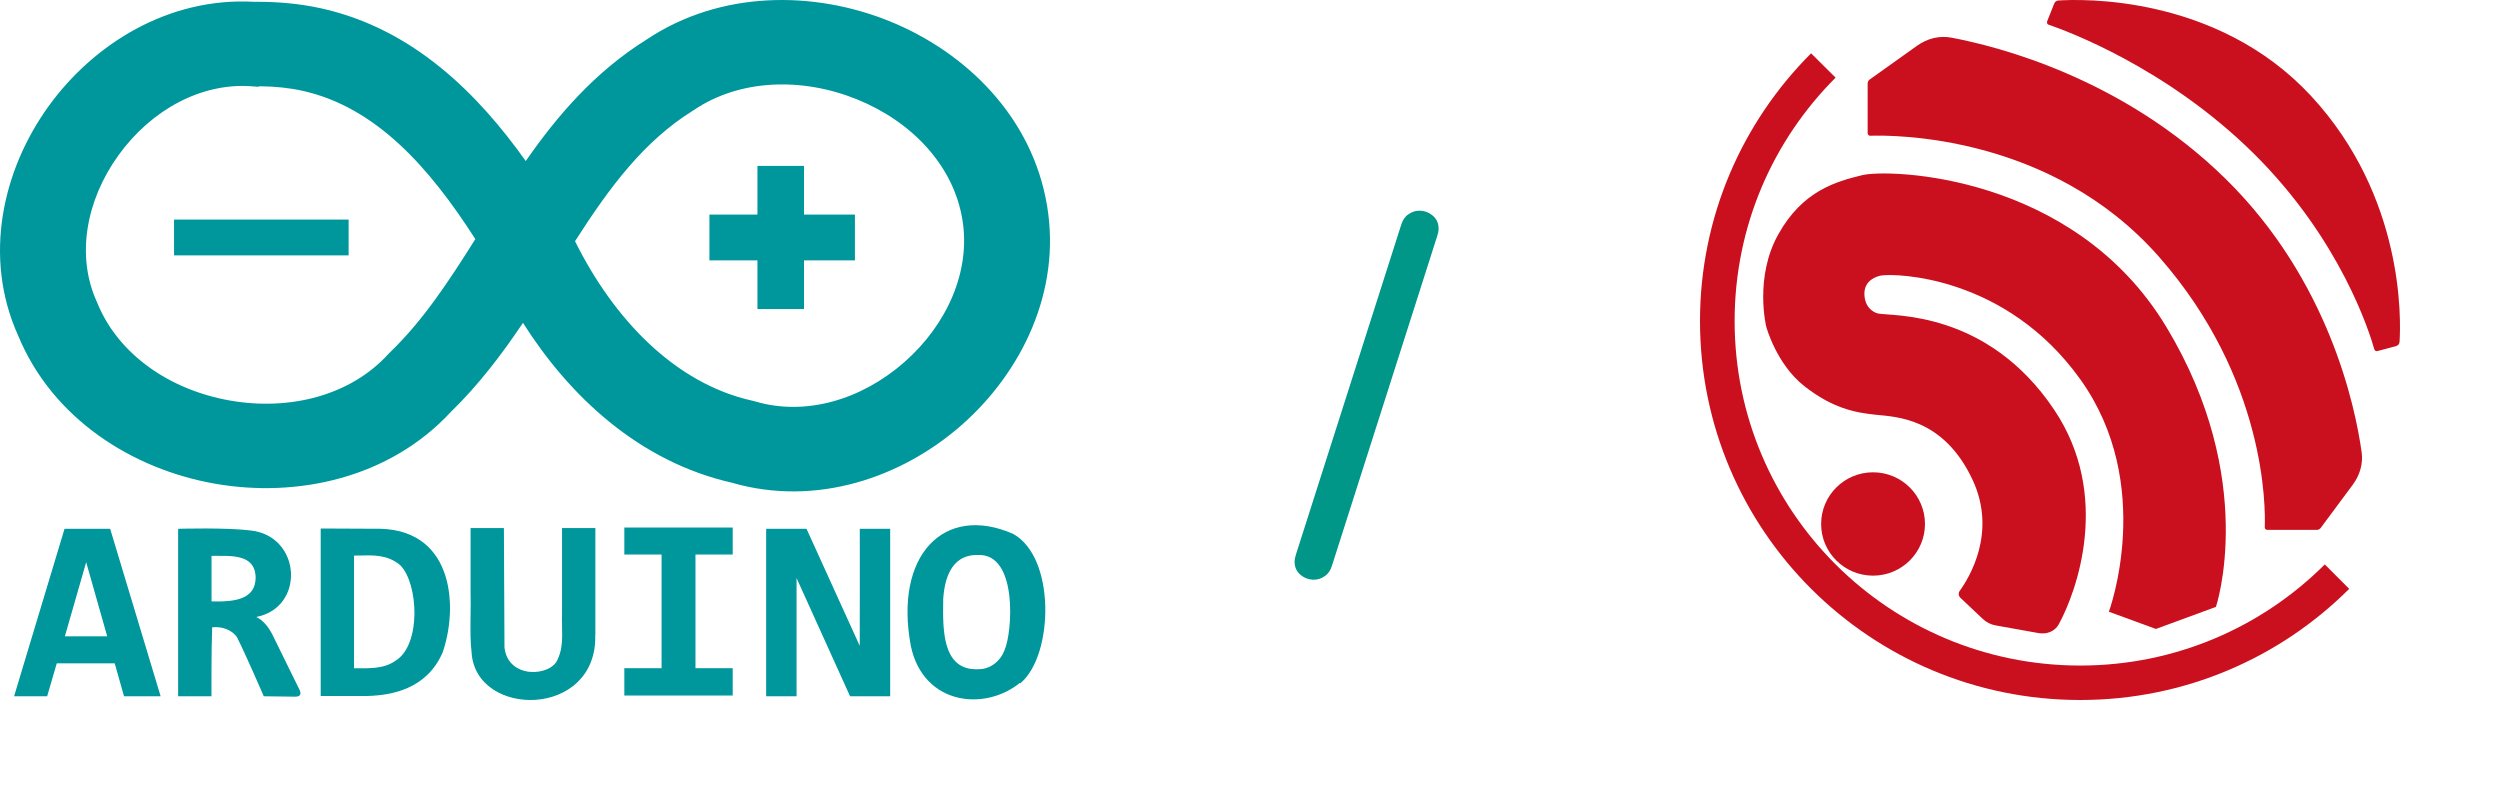
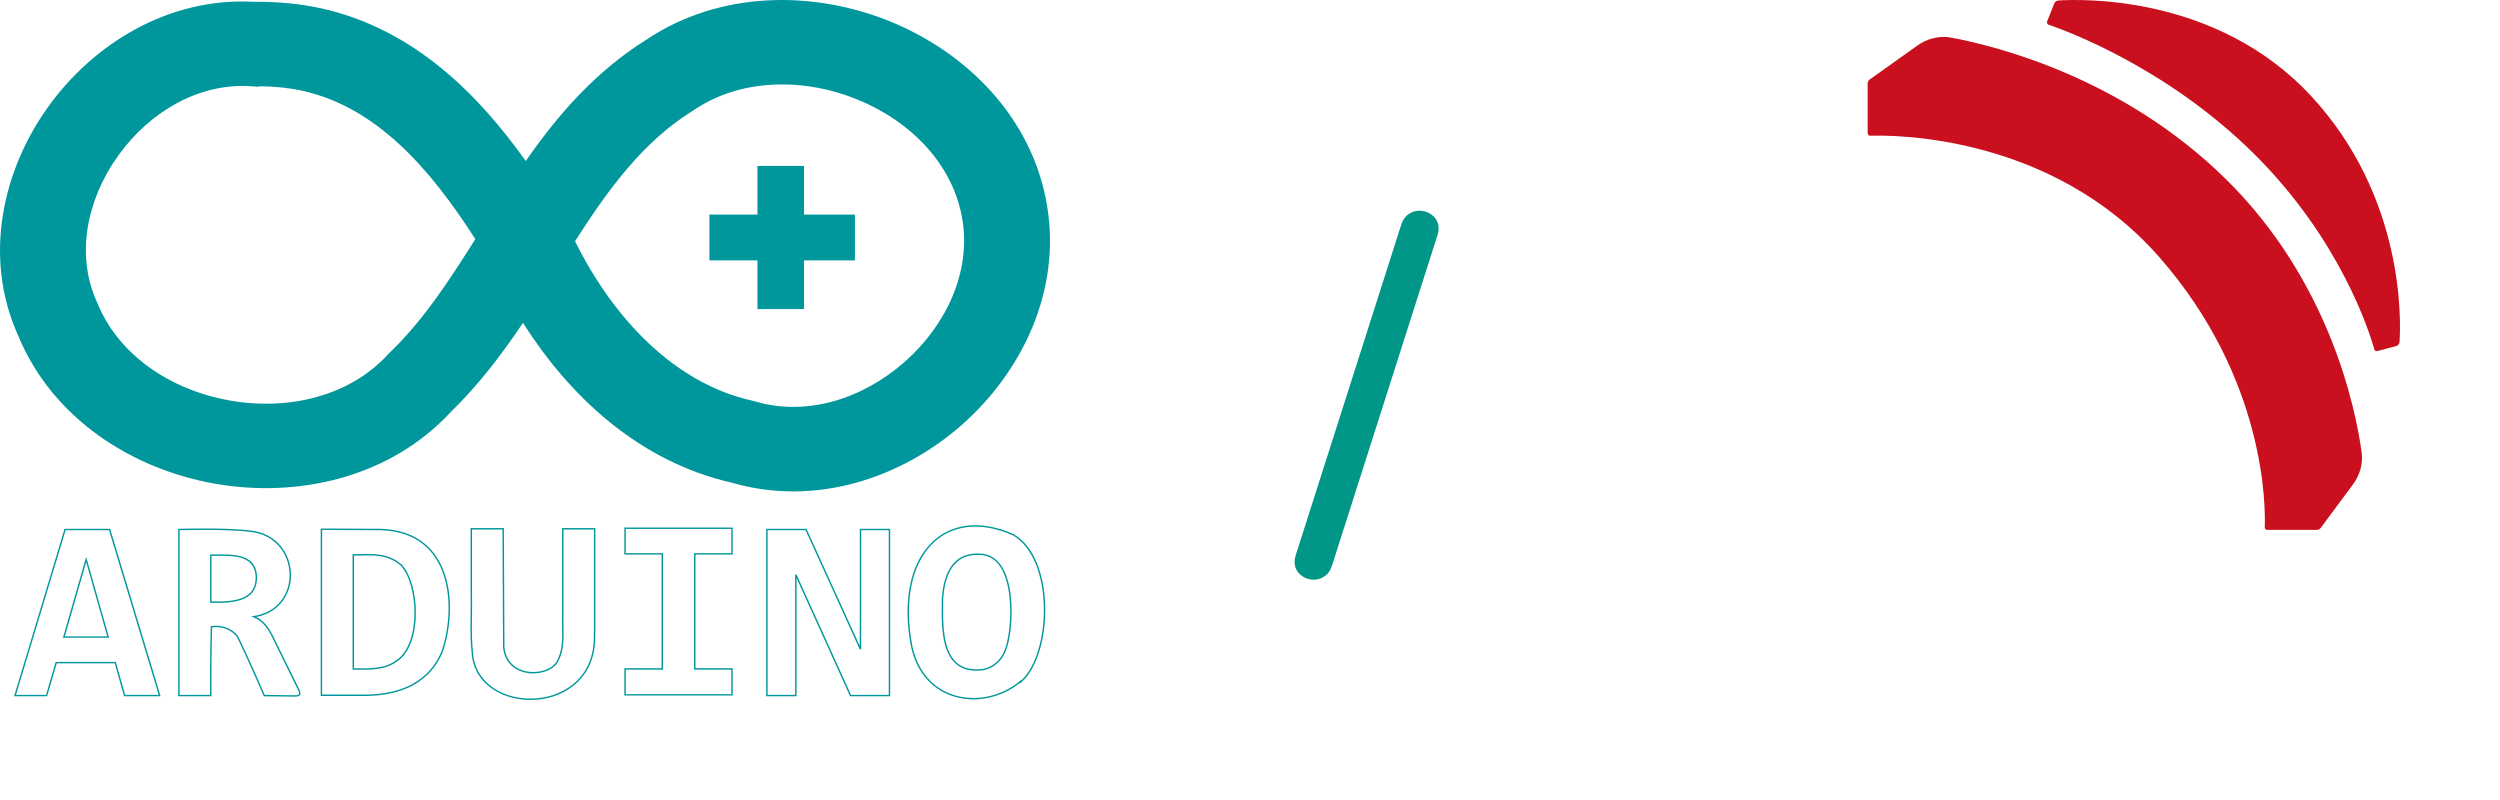
<svg xmlns="http://www.w3.org/2000/svg" width="100" height="32" viewBox="0 0 100 32" fill="none">
  <path fill-rule="evenodd" clip-rule="evenodd" d="M34.284 3.976C32.066 3.076 29.584 3.173 27.774 4.389L27.749 4.406L27.723 4.422C25.759 5.643 24.399 7.467 23.001 9.648C24.543 12.756 26.995 15.34 30.093 16.028L30.153 16.041L30.211 16.058C32.215 16.653 34.458 15.995 36.177 14.483C37.897 12.97 38.835 10.825 38.496 8.787L38.496 8.785L38.495 8.782C38.145 6.639 36.498 4.874 34.284 3.976ZM21.03 6.441C22.273 4.654 23.772 2.889 25.863 1.582C28.821 -0.391 32.553 -0.38 35.593 0.853C38.645 2.092 41.303 4.689 41.885 8.243C42.453 11.661 40.857 14.898 38.465 17.002C36.085 19.095 32.662 20.288 29.279 19.31C25.543 18.46 22.77 15.835 20.919 12.914C20.084 14.156 19.149 15.394 18.036 16.475C15.574 19.136 11.875 19.924 8.595 19.347C5.308 18.77 2.107 16.764 0.726 13.424C-0.695 10.271 0.109 6.796 1.937 4.258C3.736 1.761 6.736 -0.118 10.16 0.072L10.265 0.072C11.109 0.07 11.992 0.143 12.871 0.339C16.549 1.162 19.128 3.769 21.03 6.441ZM19.013 9.564C17.933 11.279 16.924 12.817 15.595 14.099L15.556 14.136L15.52 14.175C14.025 15.812 11.605 16.444 9.199 16.021C6.792 15.599 4.736 14.179 3.899 12.132L3.886 12.102L3.873 12.072C3.043 10.251 3.43 8.027 4.738 6.212C6.045 4.397 8.056 3.294 10.085 3.453L10.302 3.47L10.412 3.451C11.007 3.458 11.576 3.514 12.11 3.634M12.11 3.634C15.028 4.286 17.164 6.677 19.013 9.564Z" fill="#00979C" />
-   <path fill-rule="evenodd" clip-rule="evenodd" d="M13.945 10.215H6.962V8.783H13.945V10.215Z" fill="#00979C" />
  <path fill-rule="evenodd" clip-rule="evenodd" d="M30.298 8.583V6.636H32.16V8.583H34.197V10.415H32.16V12.362H30.298V10.415H28.377V8.583H30.298Z" fill="#00979C" />
-   <path d="M4.983 27.822L4.611 26.505H2.248L1.864 27.822H0.601L2.603 21.18H4.384L6.386 27.822H4.983ZM3.447 22.383L2.557 25.48H4.326L3.447 22.383ZM10.57 27.822C10.57 27.822 9.889 26.242 9.505 25.475C9.282 25.145 8.842 25.015 8.457 25.068C8.423 25.967 8.43 27.822 8.43 27.822H7.155V21.18C7.155 21.18 9.075 21.125 10.03 21.249C12.049 21.473 12.183 24.364 10.154 24.667C10.534 24.816 10.765 25.163 10.928 25.515L11.946 27.587C12.018 27.73 12.016 27.84 11.81 27.838L10.57 27.822ZM10.255 23.121C10.249 22.096 9.207 22.211 8.433 22.205V24.083C9.347 24.113 10.237 24.022 10.255 23.121ZM17.669 26.105C17.053 27.507 15.703 27.834 14.422 27.811H12.857V21.169L15.237 21.18C18.182 21.275 18.286 24.398 17.664 26.127L17.669 26.105ZM16.04 22.594C15.447 22.093 14.795 22.195 14.131 22.195V26.759C14.713 26.759 15.348 26.805 15.842 26.45C16.896 25.797 16.762 23.323 16.037 22.596L16.04 22.594ZM23.78 25.36C23.906 28.716 19.037 28.704 18.892 26.087C18.803 25.286 18.876 24.484 18.852 23.682V21.151H20.127L20.15 25.904C20.299 27.215 22.07 27.101 22.338 26.374C22.609 25.795 22.483 25.142 22.511 24.524V21.151H23.786V25.36H23.78ZM25.002 22.154V21.129H29.279V22.154H27.789V26.757H29.279V27.794H25.002V26.757H26.492V22.154H25.002ZM34.022 27.822L31.834 22.989V27.822H30.676V21.18H32.241L34.418 25.967C34.423 25.623 34.42 21.18 34.42 21.18H35.578V27.822H34.022ZM40.831 27.25C39.416 28.446 36.949 28.183 36.46 25.824C35.791 22.239 37.764 20.178 40.511 21.381C42.198 22.314 42.105 26.156 40.831 27.278V27.25ZM39.126 22.171C37.921 22.139 37.746 23.35 37.7 23.934C37.69 25.039 37.59 26.878 39.149 26.797C39.632 26.797 40.051 26.453 40.208 26.013C40.525 25.32 40.764 22.113 39.126 22.171Z" fill="#00979C" />
  <path fill-rule="evenodd" clip-rule="evenodd" d="M37.226 21.826C36.482 22.63 36.155 24.031 36.489 25.818C36.731 26.988 37.462 27.634 38.306 27.843C39.151 28.051 40.112 27.821 40.812 27.228L40.86 27.187V27.212C41.15 26.935 41.376 26.509 41.528 26.006C41.688 25.477 41.767 24.865 41.752 24.259C41.738 23.653 41.632 23.054 41.425 22.549C41.218 22.044 40.911 21.635 40.498 21.406C39.133 20.809 37.968 21.025 37.226 21.826ZM40.802 27.311C40.092 27.886 39.137 28.107 38.292 27.898C37.426 27.684 36.678 27.02 36.432 25.83C36.096 24.032 36.422 22.61 37.183 21.788C37.946 20.963 39.141 20.749 40.523 21.354L40.524 21.355L40.525 21.355C40.955 21.593 41.269 22.015 41.479 22.527C41.689 23.04 41.796 23.646 41.811 24.258C41.825 24.869 41.746 25.487 41.584 26.023C41.421 26.558 41.174 27.014 40.85 27.3L40.802 27.342V27.311ZM24.973 21.1H29.308V22.182H27.819V26.729H29.308V27.822H24.973V26.729H26.463V22.182H24.973V21.1ZM25.031 21.157V22.125H26.521V26.786H25.031V27.765H29.25V26.786H27.761V22.125H29.25V21.157H25.031ZM18.823 21.123H20.156L20.179 25.902C20.216 26.223 20.351 26.454 20.536 26.611C20.722 26.769 20.96 26.853 21.202 26.875C21.445 26.896 21.691 26.856 21.892 26.765C22.093 26.675 22.247 26.536 22.311 26.364L22.311 26.363L22.312 26.362C22.445 26.078 22.481 25.775 22.487 25.463C22.489 25.326 22.486 25.187 22.483 25.048C22.483 25.03 22.482 25.012 22.482 24.993C22.478 24.836 22.475 24.679 22.482 24.523V21.123H23.815V25.389H23.81C23.834 26.22 23.552 26.847 23.11 27.278C22.664 27.713 22.056 27.947 21.44 27.992C20.825 28.037 20.2 27.894 19.718 27.573C19.237 27.252 18.9 26.753 18.863 26.09C18.818 25.687 18.814 25.285 18.819 24.884C18.82 24.784 18.821 24.683 18.823 24.582C18.827 24.282 18.832 23.983 18.823 23.683L18.823 21.123ZM23.757 25.331V21.18H22.541V24.525C22.534 24.678 22.536 24.835 22.54 24.992C22.54 25.01 22.541 25.028 22.541 25.047C22.544 25.186 22.548 25.326 22.545 25.464C22.539 25.778 22.503 26.09 22.365 26.384C22.294 26.575 22.127 26.723 21.916 26.817C21.706 26.912 21.449 26.954 21.197 26.932C20.945 26.909 20.695 26.822 20.498 26.655C20.301 26.487 20.159 26.242 20.121 25.907L20.121 25.906L20.098 21.18H18.881V23.682C18.89 23.983 18.886 24.284 18.881 24.584C18.879 24.684 18.878 24.785 18.877 24.885C18.872 25.286 18.876 25.685 18.921 26.084L18.921 26.086C18.957 26.73 19.283 27.214 19.751 27.526C20.22 27.838 20.831 27.979 21.436 27.935C22.04 27.89 22.634 27.661 23.07 27.237C23.504 26.813 23.782 26.193 23.751 25.361L23.75 25.331H23.757ZM7.184 21.208C7.198 21.208 7.217 21.207 7.24 21.207C7.295 21.205 7.373 21.204 7.471 21.202C7.666 21.199 7.935 21.196 8.235 21.197C8.834 21.198 9.551 21.215 10.026 21.277C11.019 21.388 11.549 22.153 11.581 22.93C11.613 23.706 11.147 24.49 10.15 24.639L10.043 24.655L10.143 24.694C10.513 24.838 10.739 25.176 10.902 25.527L11.92 27.6C11.938 27.634 11.95 27.666 11.956 27.693C11.962 27.72 11.961 27.741 11.955 27.756C11.945 27.784 11.911 27.81 11.81 27.81L10.589 27.794C10.584 27.782 10.576 27.764 10.567 27.742C10.547 27.697 10.519 27.632 10.484 27.552C10.415 27.392 10.318 27.17 10.208 26.925C9.99 26.434 9.724 25.846 9.531 25.462L9.53 25.46L9.529 25.459C9.299 25.117 8.845 24.986 8.454 25.04L8.43 25.043L8.429 25.067C8.411 25.517 8.404 26.206 8.402 26.782C8.4 27.07 8.4 27.33 8.4 27.518C8.4 27.612 8.4 27.688 8.4 27.741C8.4 27.763 8.4 27.78 8.401 27.794H7.184V21.208ZM8.43 27.822C8.459 27.822 8.459 27.822 8.459 27.822L8.459 27.801C8.459 27.787 8.459 27.767 8.459 27.741C8.458 27.688 8.458 27.612 8.458 27.518C8.458 27.33 8.458 27.07 8.46 26.782C8.462 26.216 8.469 25.543 8.486 25.093C8.856 25.05 9.269 25.179 9.48 25.489C9.672 25.872 9.937 26.457 10.155 26.948C10.264 27.193 10.361 27.415 10.431 27.575C10.466 27.655 10.494 27.719 10.513 27.764C10.523 27.787 10.53 27.804 10.536 27.816L10.543 27.833C10.543 27.833 10.543 27.834 10.548 27.832L10.543 27.833L10.551 27.851L11.81 27.867C11.915 27.868 11.986 27.84 12.01 27.777C12.021 27.747 12.02 27.714 12.013 27.681C12.005 27.647 11.991 27.611 11.973 27.575L10.954 25.503C10.803 25.176 10.592 24.848 10.252 24.679C11.219 24.491 11.671 23.703 11.639 22.927C11.607 22.127 11.06 21.335 10.034 21.22C9.554 21.158 8.834 21.141 8.235 21.139C7.935 21.138 7.665 21.142 7.47 21.145C7.372 21.146 7.293 21.148 7.239 21.149C7.212 21.15 7.191 21.151 7.176 21.151L7.16 21.151L7.155 21.151L7.126 21.152V27.851H8.459L8.459 27.822L8.43 27.822ZM12.828 21.14L15.238 21.151C15.98 21.175 16.545 21.39 16.965 21.728C17.384 22.065 17.657 22.524 17.816 23.032C18.135 24.048 18.004 25.268 17.691 26.137L17.688 26.136C17.06 27.538 15.7 27.862 14.422 27.84H12.828V21.14ZM17.645 26.094C17.949 25.235 18.072 24.041 17.761 23.049C17.604 22.549 17.337 22.101 16.928 21.772C16.519 21.443 15.967 21.232 15.237 21.209L12.886 21.197V27.782H14.422C15.699 27.805 17.033 27.48 17.643 26.093L17.645 26.094ZM2.582 21.151H4.406L6.425 27.851H4.961L4.589 26.534H2.27L1.886 27.851H0.563L2.582 21.151ZM2.625 21.209L0.64 27.794H1.842L2.226 26.477H4.633L5.006 27.794H6.347L4.362 21.209H2.625ZM30.647 21.151H32.26L34.39 25.835C34.392 25.458 34.392 24.436 34.392 23.445C34.392 22.868 34.392 22.302 34.392 21.88C34.391 21.669 34.391 21.494 34.391 21.372L34.391 21.181C34.391 21.181 34.391 21.18 34.42 21.18L34.391 21.181L34.391 21.151H35.607V27.851H34.003L31.863 23.124V27.851H30.647V21.151ZM34.449 21.209L34.45 21.595C34.45 21.68 34.45 21.775 34.45 21.88C34.45 22.302 34.45 22.868 34.45 23.445C34.45 24.598 34.45 25.795 34.447 25.968L34.391 25.979L32.223 21.209H30.705V27.794H31.805V22.989L31.861 22.978L34.041 27.794H35.549V21.209H34.449ZM40.235 26.023C40.074 26.472 39.646 26.826 39.15 26.826C38.754 26.846 38.461 26.745 38.245 26.561C38.029 26.378 37.894 26.115 37.808 25.818C37.654 25.281 37.663 24.623 37.669 24.095C37.67 24.04 37.67 23.986 37.671 23.934L37.671 23.932C37.694 23.64 37.75 23.186 37.953 22.808C38.055 22.619 38.194 22.448 38.386 22.327C38.577 22.205 38.82 22.134 39.126 22.142C39.547 22.128 39.848 22.324 40.055 22.634C40.262 22.942 40.376 23.365 40.429 23.807C40.482 24.25 40.474 24.716 40.432 25.115C40.391 25.512 40.316 25.846 40.235 26.023ZM40.007 22.665C39.808 22.369 39.525 22.185 39.127 22.199L39.125 22.199C38.829 22.192 38.598 22.26 38.417 22.375C38.236 22.49 38.103 22.652 38.004 22.835C37.807 23.201 37.752 23.644 37.729 23.936C37.729 23.987 37.728 24.04 37.727 24.095C37.721 24.625 37.713 25.274 37.864 25.802C37.948 26.093 38.079 26.344 38.283 26.518C38.486 26.69 38.764 26.788 39.148 26.769L39.149 26.769C39.618 26.769 40.027 26.434 40.181 26.003L40.181 26.002L40.182 26.001C40.259 25.832 40.333 25.506 40.374 25.109C40.416 24.714 40.424 24.252 40.371 23.814C40.319 23.375 40.206 22.963 40.007 22.665ZM14.418 22.162C14.981 22.149 15.543 22.137 16.059 22.573L16.09 22.599L16.083 22.602C16.257 22.79 16.395 23.075 16.489 23.405C16.587 23.753 16.64 24.153 16.636 24.551C16.632 24.949 16.572 25.346 16.447 25.684C16.321 26.023 16.129 26.306 15.859 26.474C15.606 26.654 15.319 26.733 15.023 26.766C14.788 26.792 14.545 26.79 14.31 26.789C14.25 26.788 14.19 26.788 14.132 26.788H14.102V22.167H14.132C14.227 22.167 14.322 22.165 14.418 22.162ZM15.994 22.594L16.017 22.616C16.193 22.793 16.335 23.079 16.433 23.421C16.53 23.762 16.581 24.158 16.578 24.551C16.574 24.944 16.515 25.333 16.392 25.665C16.269 25.996 16.083 26.267 15.827 26.425L15.825 26.427C15.584 26.6 15.307 26.677 15.016 26.709C14.785 26.735 14.547 26.733 14.312 26.731C14.261 26.731 14.211 26.73 14.161 26.73V22.224C14.249 22.224 14.336 22.222 14.423 22.22C14.976 22.207 15.504 22.196 15.994 22.594ZM10.099 22.528C10.215 22.668 10.282 22.86 10.284 23.121C10.279 23.351 10.219 23.532 10.115 23.673C10.01 23.813 9.864 23.911 9.691 23.978C9.346 24.112 8.889 24.127 8.432 24.112L8.404 24.111V22.176L8.433 22.176C8.506 22.177 8.581 22.176 8.658 22.176C8.785 22.175 8.916 22.174 9.044 22.178C9.252 22.184 9.458 22.202 9.64 22.253C9.823 22.305 9.984 22.389 10.099 22.528ZM8.462 22.234V24.055C8.909 24.069 9.343 24.051 9.669 23.925C9.835 23.86 9.972 23.768 10.068 23.639C10.164 23.51 10.221 23.341 10.226 23.121C10.224 22.87 10.159 22.692 10.054 22.565C9.948 22.437 9.799 22.358 9.624 22.308C9.449 22.259 9.248 22.241 9.043 22.235C8.915 22.231 8.786 22.232 8.66 22.233C8.593 22.234 8.527 22.234 8.462 22.234ZM3.447 22.277L4.364 25.509H2.518L3.447 22.277ZM2.595 25.452L3.447 22.488L4.288 25.452H2.595Z" fill="#00979C" />
  <path d="M53.278 22.63C53.218 22.822 53.122 22.96 52.99 23.044C52.858 23.14 52.714 23.188 52.558 23.188C52.354 23.188 52.174 23.122 52.018 22.99C51.862 22.858 51.784 22.684 51.784 22.468C51.784 22.384 51.802 22.288 51.838 22.18L56.05 8.986C56.11 8.794 56.206 8.656 56.338 8.572C56.47 8.476 56.614 8.428 56.77 8.428C56.974 8.428 57.154 8.494 57.31 8.626C57.466 8.758 57.544 8.932 57.544 9.148C57.544 9.232 57.526 9.328 57.49 9.436L53.278 22.63Z" fill="#009688" />
  <path d="M74.706 5.328V3.341C74.706 3.277 74.737 3.216 74.79 3.179L76.683 1.829C77.082 1.544 77.568 1.415 78.05 1.505C79.916 1.855 84.925 3.126 89.027 7.157C93.153 11.213 94.209 16.25 94.466 18.09C94.53 18.553 94.391 19.012 94.112 19.387L92.83 21.115C92.792 21.166 92.732 21.196 92.669 21.196H90.693C90.635 21.196 90.588 21.15 90.59 21.092C90.621 20.302 90.647 15.154 86.366 10.279C82.046 5.359 75.691 5.399 74.809 5.43C74.751 5.432 74.706 5.386 74.706 5.328Z" fill="#CA101E" />
-   <path d="M69.385 12.842C69.385 20.454 75.575 26.622 83.208 26.622C87.029 26.622 90.489 25.076 92.992 22.577L93.968 23.554C91.215 26.301 87.411 28 83.208 28C74.809 28 68 21.213 68 12.842C68 8.661 69.698 4.876 72.444 2.133L73.424 3.106C70.928 5.599 69.385 9.04 69.385 12.842Z" fill="#CA101E" />
-   <ellipse cx="74.922" cy="20.959" rx="2.077" ry="2.067" fill="#CA101E" />
  <path d="M81.885 0.856L82.168 0.143C82.196 0.074 82.256 0.026 82.33 0.021C83.196 -0.038 88.669 -0.233 92.445 3.841C96.175 7.867 96.039 12.796 95.982 13.674C95.977 13.757 95.918 13.825 95.838 13.846L95.096 14.043C95.042 14.057 94.987 14.026 94.972 13.972C94.792 13.328 93.636 9.594 90.152 6.145C86.66 2.689 82.628 1.221 81.946 0.989C81.891 0.971 81.863 0.91 81.885 0.856Z" fill="#CA101E" />
-   <path d="M78.903 19.193C79.886 21.295 78.77 23.107 78.392 23.629C78.329 23.715 78.337 23.837 78.415 23.911L79.313 24.759C79.455 24.893 79.632 24.982 79.824 25.016L81.534 25.322C81.863 25.381 82.192 25.264 82.352 24.97C83.075 23.643 84.46 19.814 82.17 16.394C79.488 12.39 75.676 12.656 75.118 12.54L75.117 12.54C75.108 12.538 74.598 12.427 74.576 11.776C74.558 11.2 75.084 11.055 75.215 11.027C75.235 11.024 75.251 11.021 75.271 11.018C75.84 10.935 80.232 11.02 83.208 15.167C86.237 19.387 84.355 24.469 84.355 24.469L86.237 25.158L88.638 24.275C88.638 24.275 90.347 19.194 86.648 13.068C82.948 6.942 75.55 6.748 74.49 7.006C73.43 7.265 72.11 7.631 71.137 9.364C70.163 11.097 70.65 13.068 70.65 13.068C70.65 13.068 71.05 14.564 72.175 15.447C73.3 16.33 74.198 16.502 75.009 16.588C75.82 16.674 77.735 16.696 78.903 19.193Z" fill="#CA101E" />
</svg>